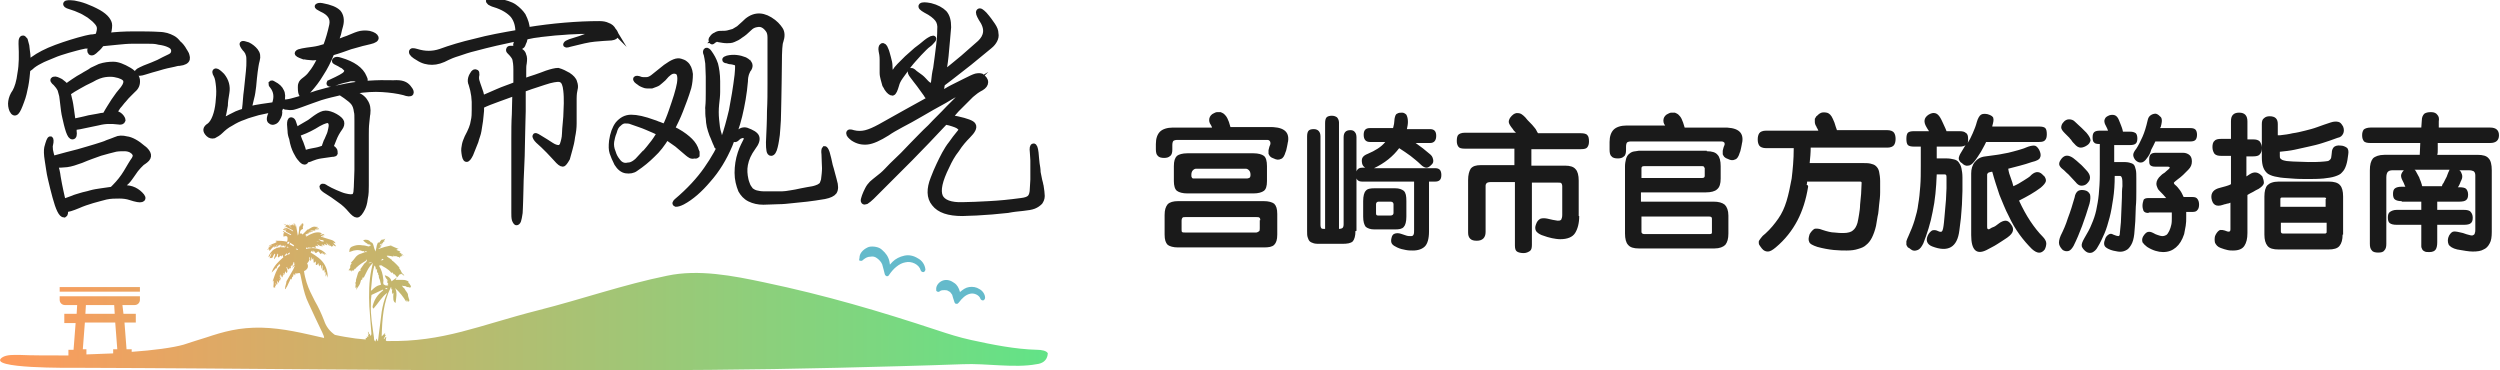
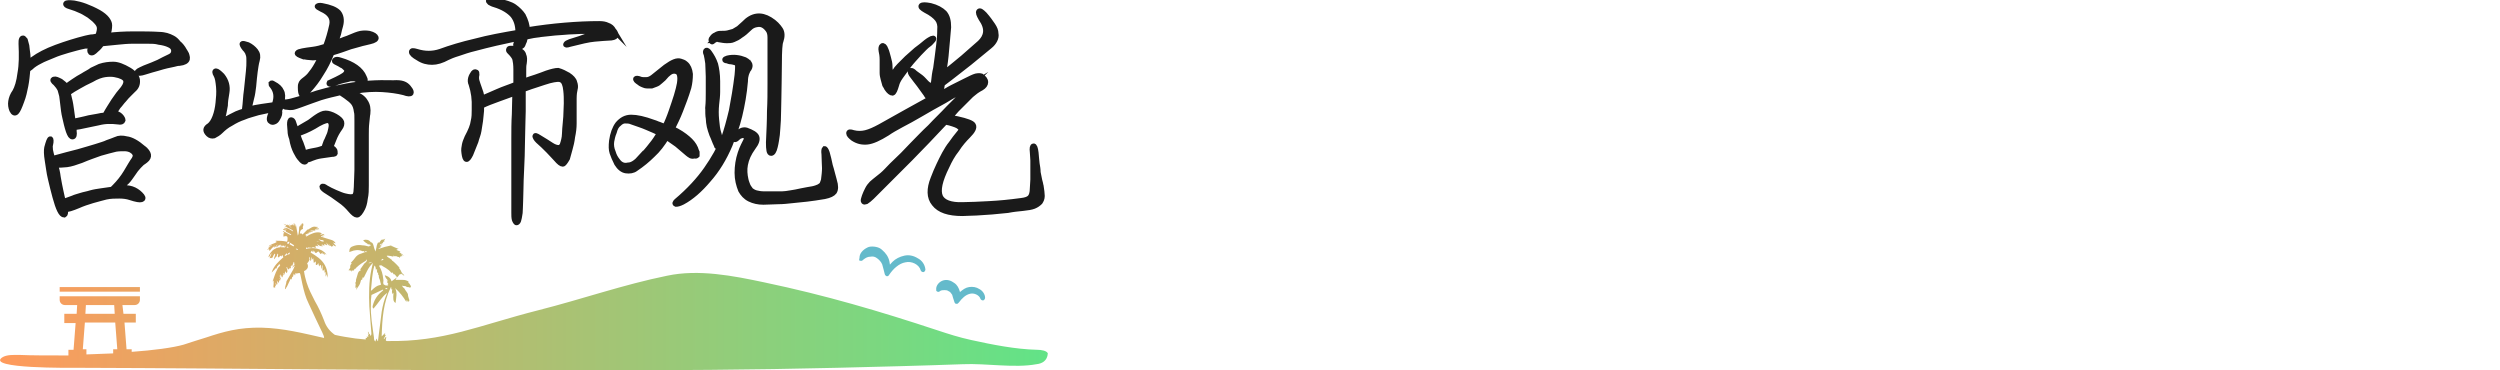
<svg xmlns="http://www.w3.org/2000/svg" viewBox="0 0 486 72">
  <path d="M35.9 9.9c.4.6.6 1.2.5 1.6-.1.4-.6.7-1.5.8-.4 0-.7.1-1.1.2-.4.1-.9.2-1.4.3-.5.1-1.1.3-1.8.5s-1.5.4-2.4.7c-.9.3-1.4.3-1.5.1-.1-.2.3-.4 1.4-.9 1.1-.4 2-.8 2.7-1.1.7-.4 1.4-.7 2.2-1.1.4-.2.6-.4.7-.7.1-.3.1-.5 0-.8-.1-.3-.4-.6-.9-.8-.4-.2-1.1-.4-1.9-.5-.7-.2-1.4-.2-2.3-.2h-2.8c-1 0-2 .1-3 .2-1.1.1-2.1.2-3 .3-.3.4-.6.8-1.1 1.2-.5.5-.8.7-1.1.5-.2-.2-.2-.6.1-1.1.2-.2.3-.3.3-.4-.3.1-.6.1-.9.2s-.5 0-.8.1c-1 .2-2 .5-3.1.8-1 .3-2 .6-2.9 1-.9.4-1.8.7-2.5 1.1-.8.4-1.4.8-1.8 1.2-.3.2-.5.4-.6.4-.1 1.1-.2 2.2-.4 3.2s-.4 2-.8 3c-.4 1.1-.7 1.8-1 2.1-.3.3-.6.2-.9-.4-.2-.5-.3-1.1-.2-1.7.1-.6.3-1.2.8-1.9.4-.7.8-1.9 1-3.6.3-1.6.3-3.5.2-5.7 0-.4 0-.7.1-.9.1-.2.2-.2.3-.2.1 0 .2.2.4.4.1.4.2.7.3 1.1.1.6.1 1.2.2 1.7 0 .5.1 1 .1 1.6.1-.1.2-.2.4-.3.1-.1.3-.2.5-.4 1.1-.8 2.6-1.6 4.5-2.3 1.9-.7 3.8-1.3 5.8-1.8.3-.1.6-.1 1-.2.4 0 .8-.1 1.3-.2.3-.8.4-1.4.3-1.8-.1-.5-.5-.9-1-1.4-.4-.3-.7-.6-1-.8-.3-.2-.7-.4-1-.6-.5-.3-.9-.4-1.3-.6-.4-.2-.9-.3-1.4-.5-.7-.2-.9-.4-.8-.6.1-.2.7-.2 1.6-.1.6.1 1.4.3 2.2.6.8.3 1.7.7 2.6 1.2.7.4 1.3.9 1.6 1.3.3.4.5.8.5 1.2 0 .6-.1 1.3-.4 2 1.6-.2 3.3-.3 5.1-.3 1.8 0 3.5 0 5 .1.5 0 1 .1 1.4.2.4.1.8.3 1.2.5.4.2.8.6 1.1 1 .4.3.8.8 1.2 1.5zm-8 18.9c1.1.9 1.3 1.7.4 2.4-.3.2-.5.4-.7.5l-.6.6c-.2.2-.4.5-.6.7-.2.3-.4.6-.7 1-.3.4-.6.9-1 1.3s-.9.8-1.3 1.2h.8c.6 0 1.3.1 1.9.4.6.3 1.1.7 1.5 1.2.3.4.2.6-.1.7-.3.1-1 0-2.2-.4-.6-.2-1.3-.3-2.1-.3s-1.7 0-2.6.2c-.7.2-1.6.4-2.6.7-1 .3-1.9.6-2.8 1-1.2.5-2.1.8-2.5.7.1.7 0 1-.2 1.1-.3 0-.6-.3-.9-.9-.3-.6-.6-1.5-.9-2.6-.3-1.1-.6-2.3-.9-3.6-.3-1.2-.4-2.4-.6-3.5-.2-1.2-.2-2-.1-2.5.3-1.1.5-1.7.7-1.7.1 0 .2.4 0 1.2-.1.2 0 .6 0 1 .1.4.2 1 .4 1.6h.1c1.9-.5 3.6-1 4.9-1.3 1.3-.4 2.5-.7 3.4-1 .9-.3 1.7-.5 2.3-.8.6-.2 1.1-.4 1.6-.6.6-.3 1.3-.3 2.1-.1.9.1 2 .7 3.3 1.8zm-2-11.3l-.8.8c-.3.3-.7.7-1 1.1-.4.4-.7.9-1.1 1.3-.3.5-.6.9-.9 1.3.5 0 1 .2 1.3.5.4.4.5.7.5.9-.1.3-.4.4-.9.3-.7-.1-1.3-.1-1.9-.1-.6 0-1.3.1-2.1.3-.8.2-1.6.3-2.4.5-.8.2-1.5.3-2.2.4v.7c.1.7 0 1.1-.3 1.1s-.5-.3-.8-1.1c-.3-.9-.5-1.8-.7-2.7-.2-.8-.3-1.7-.4-2.6-.1-.6-.1-1.1-.2-1.6-.1-.4-.2-.8-.3-1.1-.1-.3-.3-.5-.4-.7-.2-.2-.3-.4-.5-.6-.5-.4-.7-.7-.3-.8.3-.1.7.1 1.3.4.4.3.8.6 1.1 1 .4-.3.8-.6 1.4-1 .6-.4 1.2-.8 1.8-1.1.6-.4 1.3-.7 1.8-1.1.6-.3 1.1-.5 1.5-.7.9-.3 1.8-.4 2.6-.4.9 0 1.9.4 3.1 1.1 1 .6 1.5 1.3 1.6 1.9.1.9-.2 1.5-.8 2zm.2 13.4c.2-.4.3-.7.1-1-.1-.3-.4-.5-.7-.7-.4-.2-.8-.3-1.3-.3s-1.1 0-1.7.1c-.9.2-1.9.5-3 .8-1.1.4-2.3.8-3.7 1.4-1.1.4-2 .7-2.8.8-.8.1-1.5.1-2.2.1.2.7.4 1.4.5 2.3.2 1 .3 1.8.5 2.6s.3 1.5.5 2.2c.2-.1.5-.2.8-.3.3-.1.6-.2 1.1-.4.4-.2.9-.3 1.5-.5s1.3-.3 1.9-.5c.7-.2 1.4-.3 2.1-.4l2.1-.3.2-.2.3-.3c.8-.8 1.6-1.8 2.2-2.8.6-1 1.1-1.9 1.6-2.6zM24 17.1c.4-.6.6-1.1.4-1.6-.2-.4-.9-.8-2.1-1-.5-.1-1.2-.1-1.9 0s-1.6.4-2.6 1c-.9.4-1.8.9-2.5 1.3s-1.4.8-2.1 1.3c.1.2.2.6.3 1.1.2.7.3 1.5.4 2.2.1.7.2 1.5.3 2.2.4-.1.9-.2 1.4-.3.6-.1 1.2-.3 1.7-.4.6-.1 1.1-.2 1.7-.3.5-.1.9-.2 1.2-.2h.2c.6-1.1 1.2-2 1.7-2.8.6-.9 1.2-1.7 1.9-2.5zm55.5 0c.4.5.5.8.4 1-.1.2-.6.2-1.4-.1-1.2-.3-2.6-.5-4.2-.6-1.6-.1-3.3 0-5.2.3-.3.1-.5.1-.7.1-.2 0-.4.1-.7.1.2 0 .3.1.5.1.2.1.4.1.6.2 1 .3 1.8.8 2.2 1.5.5.7.6 1.5.5 2.4-.1.4-.1 1-.2 1.7-.1.8-.1 1.6-.1 2.4v9.9c0 .8 0 1.6-.2 2.5-.1.9-.3 1.5-.5 1.9-.4.8-.8 1.3-1.1 1.3-.3 0-.7-.3-1.3-1-.5-.6-1.2-1.3-2.1-1.9-.8-.6-1.8-1.3-2.8-1.9-.4-.3-.6-.5-.6-.7.1-.2.4-.1.8.2.5.3 1.1.6 1.8.9.7.3 1.4.6 1.9.7.8.2 1.3.2 1.6.1.3-.1.4-.4.5-.8 0-.3.1-.8.1-1.6s.1-1.7.1-2.8v-9.6c0-.8 0-1.4-.1-1.7-.1-.8-.3-1.3-.6-1.7-.3-.4-.8-.8-1.5-1.3-.4-.3-.8-.5-1-.7-1.3.3-2.6.6-3.9 1-1.2.4-2.5.9-3.9 1.4-.5.2-.9.3-1.2.4-.3.1-.6.1-.9.1-.3 0-.5-.1-.8-.1-.2-.1-.5-.2-.8-.4-.1.4-.2.8-.4 1.1.2.5 0 1-.3 1.5-.2.4-.4.6-.7.7-.2.1-.5.1-.7-.1-.4-.2-.3-.9.4-2.2v-.1c-.9.2-1.8.4-2.8.6-.9.3-1.9.5-2.8.9-.9.3-1.7.7-2.5 1.2-.8.4-1.5 1-2 1.5-.4.4-.9.7-1.3.9-.4.1-.8 0-1.1-.3-.7-.7-.6-1.2.2-1.7.4-.3.8-.9 1.1-1.7.3-.8.5-1.7.6-2.7.1-1 .2-2 .1-3.1-.1-1-.2-1.8-.5-2.3-.3-.5-.3-.8 0-.8.2 0 .6.3 1.2.9.8 1 1.1 2.1.9 3.3-.2 1.1-.3 1.9-.3 2.5-.1.6-.2 1.1-.3 1.6-.2.6-.2 1 0 1.1.1.1.6-.1 1.3-.5l1.2-.6c.5-.2 1-.4 1.5-.5.1-.7.2-1.7.3-3.1.2-1.4.3-2.9.5-4.6.1-.8.1-1.5.1-2s0-.9-.1-1.2c-.1-.3-.2-.6-.3-.7-.1-.2-.2-.3-.4-.5-.4-.5-.6-.9-.5-1 .1-.1.5 0 1.1.2.6.3 1.1.7 1.5 1.2.4.5.5 1.1.3 1.8s-.3 1.5-.4 2.2c-.1.8-.2 1.7-.3 2.9-.1.8-.2 1.6-.4 2.3-.2.7-.3 1.4-.5 2.1.8-.2 1.7-.4 2.5-.5.8-.1 1.5-.2 2.1-.3h.3c.6-1.5.4-2.7-.4-3.7-.2-.2-.2-.3-.2-.5.1-.1.2-.1.5.1.8.4 1.3.9 1.5 1.4.3.5.3 1.2.1 2.1h.2c.4.1 1.1 0 1.8-.2.8-.2 1.8-.5 3-.9 2.5-.9 5.1-1.5 7.7-2 2.7-.5 5.7-.7 9-.6 1.6-.1 2.4.2 3 1zM64.5 30l-2.1.3c-.7.1-1.3.3-1.8.5-.4.2-.8.3-1.1.3 0 .3-.1.4-.3.4-.2 0-.5-.2-.8-.6-.3-.3-.6-.8-.9-1.4-.3-.6-.6-1.4-.8-2.6-.2-.5-.3-1-.3-1.4 0-.4-.1-.8-.1-1.3 0-.6.1-.9.3-.9.2 0 .4.2.5.6.1.2.1.4.2.6.1.2.2.5.3.8.4-.2.7-.5 1.1-.7.4-.2.8-.5 1.2-.7.4-.2.7-.5 1-.7.3-.2.5-.4.7-.5.6-.4 1.2-.7 1.7-.7s1.2.2 1.9.6c.7.4 1.1.8 1.2 1.1.1.4 0 .8-.3 1.2-.5.7-.9 1.4-1.2 2.2-.3.8-.5 1.3-.7 1.5.3.1.5.2.6.3.3.3.4.5.3.7.2.3-.1.4-.6.4zm-5.6-19c-.8-.3-1.2-.5-1.1-.7.1-.2.5-.3 1-.4.5-.1 1.2-.2 2-.3.8-.1 1.6-.3 2.5-.6.5-1.3.9-2.7 1.2-4.1.3-1.4-.4-2.4-2-3.1-.6-.3-.9-.5-.8-.6.1-.1.4-.2.9-.1 1.6.3 2.6.7 3.2 1.3.5.6.7 1.5.4 2.6-.1.4-.3 1-.4 1.6-.2.6-.4 1.2-.6 1.7.5-.2.9-.3 1.4-.5.4-.2.9-.3 1.3-.5.9-.4 1.7-.7 2.2-.8.6-.1 1.1-.1 1.7 0 .8.2 1.2.5 1.3.8.1.3-.3.6-1.2.8-.7.2-1.4.3-2 .5-.6.2-1.2.3-1.8.5-.6.2-1.1.4-1.7.6-.6.2-1.2.4-1.9.6-.6 1.5-1.3 2.9-2.1 4.1-.7 1.2-1.5 2.2-2.3 3.1-.7.7-1.1 1-1.4.9-.2-.1-.3-.6-.3-1.4 0-.2 0-.5.1-.7.1-.3.3-.5.7-.8.4-.3.9-.7 1.3-1.3.5-.6 1-1.4 1.6-2.6.1-.1.1-.2.2-.3 0-.1.1-.2.2-.4-.9.3-1.6.4-2.1.3-.4 0-.9-.1-1.5-.2zm.2 18.7c.2-.1.4-.1.5-.1.6-.2 1.3-.3 1.8-.4.6-.1 1.1-.3 1.4-.4h.2c0-.3.2-.7.4-1.3.2-.3.3-.7.5-1.1.2-.4.3-.8.4-1.3.2-.8.1-1.3-.3-1.6-.3-.2-1 0-2.1.6-1.1.7-2.3 1.3-3.4 1.7-.1 0-.2.1-.4.1h-.3c.2.6.4 1.3.7 1.9.3.8.5 1.4.6 1.9zm5.3-13.8c1.5-.7 2.5-1.2 2.8-1.6.3-.4.3-.7 0-1-.3-.3-.5-.5-.8-.6-.3-.2-.5-.3-.9-.5s-.6-.3-.4-.5c.2-.2.5-.2 1.1 0 2.4.7 4 1.8 4.6 3.3.3.5.2.9-.1.9-.3.1-.8-.1-1.3-.4-.2-.1-.4-.2-.6-.2h-.7c-.3.1-.7.2-1.2.3-.5.1-1.1.3-1.9.6-.6.2-.9.2-1 .1-.1-.1 0-.2.4-.4zm54.9-10c.4.5.5.8.4 1.1-.1.2-.6.4-1.4.4-.5 0-1.4.1-2.7.2-1.2.1-2.8.5-4.8 1-.6.2-.9.2-.8 0 .1-.2.3-.3.8-.5.6-.2 1.3-.4 1.9-.6.6-.2 1.4-.5 2.2-.8.5-.2.7-.3.6-.4-.1-.1-.5-.1-1.2-.2h-1.5c-.6 0-1.4.1-2.2.1-.8.1-1.7.1-2.7.2-.9.1-1.9.2-2.8.3-.4.1-.9.1-1.4.2l-1.5.3c-.1.2-.1.3-.2.5 0 .2-.1.4-.2.6-.1.3-.2.6-.4.7-.2.1-.4.2-.5.2-.2 0-.3-.1-.5-.2-.1-.1-.2-.3-.1-.5s.1-.3.1-.5 0-.3.1-.5c-1.3.3-2.7.6-4.1.9-1.4.3-2.8.7-4 1-1.3.3-2.4.7-3.3 1-1 .3-1.7.6-2.1.8-1.1.6-2.1.9-3 .9-.9 0-1.8-.2-2.7-.8-.9-.5-1.3-.9-1.3-1.2 0-.3.3-.3 1-.1 1.6.5 3.1.5 4.6 0 1.9-.7 4.2-1.4 6.8-2 2.6-.7 5.4-1.2 8.3-1.7 0-1.3-.3-2.4-1-3.3-.7-.8-1.9-1.6-3.6-2.1-.4-.1-.7-.3-.9-.4-.2-.2-.3-.3-.2-.4 0-.1.1-.1.4-.1.3 0 .8.1 1.5.2 1.3.3 2.4.6 3.1 1.1.7.5 1.3 1.1 1.7 1.7.5 1 .8 1.9.8 2.8 2.5-.4 4.9-.7 7.3-.9 2.4-.2 4.6-.3 6.7-.3.7 0 1.2.1 1.6.3.6.2.9.5 1.2 1zm-8.8 8.7c.6.4 1.1.9 1.2 1.4.2.5.2 1 .1 1.3-.1.4-.2 1-.2 1.9V24c0 .8-.1 1.7-.3 2.6-.1.9-.3 1.7-.5 2.4s-.4 1.4-.5 1.8c-.4.7-.7 1.1-.9 1.1-.3 0-.7-.3-1.3-1-.4-.4-.9-1-1.5-1.6-.7-.7-1.3-1.3-2-1.9-.4-.4-.5-.6-.6-.9 0-.2.2-.2.8.2 1 .6 1.8 1.1 2.4 1.5.6.4 1.1.5 1.4.5.3 0 .5-.2.7-.5.1-.3.3-.9.4-1.6 0-.4.1-.9.1-1.6.1-.7.1-1.5.2-2.3 0-.8.1-1.7.1-2.6 0-.9 0-1.7-.1-2.5-.1-1.1-.4-1.8-.8-2-.4-.3-1.2-.2-2.4.1-.6.2-1.4.4-2.2.7-.9.3-1.9.6-2.9 1v4.2c0 1.1-.1 2.5-.1 4s-.1 3.1-.1 4.7c-.1 1.7-.1 3.2-.2 4.7 0 1.5-.1 2.8-.1 4 0 1.1-.1 1.9-.1 2.4-.1.7-.2 1.2-.3 1.5-.1.3-.3.4-.4.4-.1 0-.3-.3-.4-.6-.1-.4-.1-.8-.1-1.4V27c0-1.6 0-3.2.1-4.8 0-1.5.1-2.9.1-4.1l-3.3 1.2c-1.1.4-2.2.8-3.2 1.3v.9c-.1.7-.1 1.4-.2 2-.1.6-.2 1.3-.3 1.9-.1.7-.4 1.3-.6 2.1-.3.7-.6 1.5-1 2.5-.7 1.4-1.1 1.3-1.3-.3-.1-.6 0-1.1.1-1.6s.3-.9.5-1.4c.7-1.3 1.1-2.3 1.2-3.1.2-.8.2-1.5.2-2.2v-1.6c0-.4-.1-.9-.1-1.2-.1-.4-.1-.7-.2-1.1-.1-.3-.2-.7-.3-1.1-.2-.4-.2-.8-.1-1.2.1-.4.3-.7.5-1 .2-.2.3-.3.5-.2.2 0 .2.2.2.5-.1.4-.1.9 0 1.2.1.4.3.9.5 1.5.2.5.4 1.1.5 1.9.9-.4 1.9-.8 3-1.3s2.4-.9 3.6-1.4v-2.9c0-.9-.1-1.6-.2-2-.1-.4-.5-.9-1-1.4-.2-.2-.3-.3-.2-.5 0-.1.1-.2.3-.2h.6c.3 0 .5.1.8.2.7.3 1.1.6 1.2 1.1.2.4.2.9.1 1.6-.1.4-.1.9-.1 1.5v2c.8-.3 1.6-.6 2.3-.8.8-.3 1.5-.5 2.2-.8.9-.3 1.7-.5 2.2-.5.7.2 1.3.5 2 .9zm23.1 15.2c-.7-.6-1.4-1.2-2-1.7-.7-.5-1.3-.9-2-1.4-.8 1.3-1.7 2.5-2.7 3.4-1 1-2.1 1.9-3.3 2.7-.5.4-1.2.5-1.9.4-.7-.1-1.3-.6-1.8-1.4-.4-.8-.7-1.5-.9-2.1-.2-.6-.2-1.3-.1-2.3.2-1.4.6-2.5 1.2-3.3.7-.8 1.5-1.3 2.6-1.3s2.5.3 4.4 1c.4.1.7.3 1.1.4.3.1.7.3 1 .4.3-.4.5-.9.7-1.4.2-.5.4-1 .6-1.6.4-1.1.7-2.1 1-3 .3-1 .5-1.8.6-2.4.1-.7.1-1.2 0-1.6-.1-.4-.3-.6-.6-.7-.3-.1-.6-.1-.9 0-.3.1-.7.4-1 .7-.4.5-.8.9-1.2 1.2-.3.3-.6.5-.9.6-.3.1-.5.2-.8.3h-.8c-.4 0-.7-.1-.9-.2-.2-.1-.5-.2-.7-.4-.6-.4-.8-.6-.7-.8.1-.1.4-.1.9.1.2.1.6.1 1.1.1.5 0 .9-.2 1.3-.5 1-.8 1.9-1.5 2.5-2 .7-.5 1.2-.8 1.7-1 .5-.2.9-.2 1.2-.1.3.1.7.2 1 .5.5.4.8 1.1.9 2 0 .9-.1 1.8-.3 2.6-.5 1.7-1.1 3.2-1.6 4.5-.5 1.3-1.1 2.5-1.6 3.5 1.3.6 2.3 1.3 3 1.9.7.6 1.2 1.2 1.5 1.9.1.3.2.6.3.8v.6c-.1.1-.2.2-.5.1-.6.2-.9-.1-1.4-.5zm-9.1.8c.8-.8 1.5-1.6 2.1-2.4.6-.7 1.1-1.5 1.6-2.3-.7-.4-1.5-.7-2.4-1.1-.9-.4-1.9-.7-3-1.1-.4-.2-.9-.2-1.3-.2s-.8.2-1.2.6c-.4.3-.7.8-.9 1.6-.3.7-.4 1.3-.5 1.8-.1.7 0 1.4.3 2.1.2.7.5 1.2.9 1.7.5.7 1.2 1 2 .8.8 0 1.6-.6 2.4-1.5zm20.9-16.9c-.1.2-.2.4-.3.7-.1.3-.2.8-.2 1.4-.2 2.4-.6 4.6-1.1 6.7s-1.2 3.9-1.9 5.7c-1.1 2.6-2.5 4.9-4.2 6.8-1.6 1.9-3.3 3.4-5 4.3-.6.3-1 .4-1.3.4-.3-.1-.2-.3.1-.6 2.5-2.1 4.4-4.2 5.8-6.2 1.4-2 2.6-4.1 3.4-6.1.5-1.4 1-3.2 1.5-5.3.4-2.1.8-4.4 1.1-6.9.1-.9.1-1.5.1-1.8 0-.3-.2-.5-.4-.6-.4-.1-.7-.2-.9-.2-.3 0-.5-.1-.8-.2-.3 0-.4-.1-.4-.2s.2-.2.5-.3c1.2-.3 2.4-.1 3.4.3 1.1.6 1.3 1.2.6 2.1zm-7.8 7.2c.1-1 .1-2 .1-3v-3c0-1-.1-1.8-.1-2.6-.1-.7-.2-1.3-.3-1.7-.2-.4-.2-.7 0-.8.1-.1.4.1.6.4.5.7.9 1.4 1.2 2.3.2.8.4 1.9.4 3.3v2.1c0 .7-.1 1.5-.2 2.4-.1 1-.1 2 0 3 .1 1.1.2 1.9.4 2.5.2.5.2 1 .2 1.4 0 .4 0 .7-.1.9-.1.2-.2.4-.3.4-.1 0-.2 0-.2-.2-.4-.8-.6-1.5-.9-2.1-.2-.6-.4-1.1-.5-1.6-.1-.5-.2-1.1-.2-1.6-.1-.5-.1-1.2-.1-2.1zm1.1-13c-.2.3-.3.3-.4.1-.1-.2-.1-.4.1-.6.2-.3.4-.5.7-.6.3-.2.6-.3.9-.3.6 0 1.1 0 1.5-.1.4-.1.8-.2 1.1-.3.3-.2.7-.4 1-.6.3-.3.7-.6 1-.9 1.6-1.7 3.3-1.9 5.1-.8 1 .6 1.6 1.3 2 1.9.4.6.4 1.4.1 2.3-.2.4-.3 1.9-.3 4.3 0 2.8-.1 5.1-.1 6.8 0 1.7-.1 3.1-.1 4.3-.1 1.1-.1 2-.2 2.8-.1.7-.2 1.5-.4 2.3-.2.9-.5 1.3-.8 1.3-.4 0-.5-.7-.5-2.1.1-2.2.2-4.2.2-6.1.1-1.8.1-3.6.1-5.2V7.3c0-.6-.1-1.1-.4-1.5-.3-.4-.6-.7-1-.9-.4-.2-.8-.2-1.3-.1s-.9.3-1.3.7c-.6.6-1.2 1.1-1.7 1.4-.5.4-.9.6-1.4.8-.4.2-.9.2-1.3.2-.5 0-1-.1-1.6-.2-.2-.1-.4-.1-.6 0-.1.1-.3.2-.4.2zm23.5 27.2c.3 1 .3 1.7 0 2.2-.3.4-.9.7-1.9.9-1.3.2-2.4.4-3.4.5-1 .1-2 .2-2.9.3-.9.1-1.8.2-2.7.2-.9 0-1.9.1-2.9.1s-1.9-.2-2.7-.6c-.8-.4-1.3-1-1.7-1.7-.4-1-.7-2.1-.7-3.4 0-1.3.2-2.6.6-3.8.2-.6.4-1.1.6-1.5l.6-1.2c.1-.1.1-.3 0-.4-.1-.1-.2-.2-.4-.3-.2-.1-.4-.1-.6 0-.2 0-.5.2-.7.4-.3.3-.5.4-.6.3 0-.1 0-.2.2-.5.6-1.1 1.3-1.5 2.1-1.3 1.1.4 1.8.8 2 1.3.2.5 0 1.2-.7 2.1-.8 1.1-1.3 2.2-1.5 3.3-.2 1-.1 2 .1 2.9.1.5.3.9.4 1.2.2.4.4.6.6.9.3.2.6.4 1 .5.4.1.9.2 1.6.2h3.4c.5 0 1.1-.1 1.7-.2.6-.1 1.3-.2 2.1-.4.9-.2 1.7-.3 2.2-.4.5-.1 1-.3 1.2-.4.3-.2.5-.3.6-.5.1-.2.2-.5.3-.8.1-.8.2-1.6.2-2.3 0-.7-.1-1.6-.1-2.7-.1-.7 0-1 .1-1.1.1 0 .3.2.5.8.2.7.4 1.5.6 2.5.3.9.5 1.9.8 2.9zm40.2 1.2c.1.7.2 1.3.2 1.8s-.2.9-.4 1.2c-.3.3-.7.6-1.2.8-.5.2-1.2.3-2.1.4-1 .1-2 .2-3 .4-1 .1-2.1.2-3.1.3-1 .1-2 .1-3 .2-1 0-1.9.1-2.7.1-2.7 0-4.5-.6-5.5-1.9-1-1.2-1-2.9-.2-4.9.4-1 .7-1.8 1.1-2.6.4-.8.7-1.5 1.1-2.2.4-.7.8-1.4 1.3-2 .5-.7 1-1.4 1.6-2.1.4-.4.4-.8 0-1.1-.3-.3-.9-.5-1.9-.8-.4-.1-.6-.1-.8-.2-1.2 1.3-2.4 2.5-3.5 3.7-1.1 1.1-2.2 2.3-3.3 3.4l-3.5 3.5-4 4c-.4.4-.8.7-1.1.9-.3.1-.4.1-.5 0-.1-.1-.1-.3 0-.6s.2-.7.4-1.1c.2-.4.4-.9.7-1.3.3-.4.6-.7 1-1 .4-.3.9-.7 1.5-1.2s1.2-1.2 1.9-1.9c1.5-1.4 2.8-2.7 3.9-3.9 1.2-1.2 2.3-2.4 3.5-3.5 1.1-1.2 2.4-2.4 3.6-3.7l4.4-4.4c-1.8 1.1-3.6 2-5.2 3-1.7.9-3.2 1.8-4.6 2.6-1.4.8-2.6 1.5-3.8 2.1-1.1.6-2 1.1-2.7 1.6-1.6 1-2.9 1.6-3.9 1.7-1 .1-1.9-.1-2.8-.7-.5-.4-.8-.7-.8-1 0-.3.3-.3.9-.1.8.2 1.6.2 2.4 0 .8-.2 1.7-.6 2.8-1.2 1.8-1 3.4-1.9 5-2.8 1.6-.9 3.1-1.7 4.7-2.6-.3-.2-.6-.5-.8-.9-.4-.6-.9-1.2-1.3-1.8-.5-.6-.9-1.2-1.3-1.7s-.5-.8-.4-1c.1-.2.4-.1.9.4.4.3.7.5 1.1.8.4.3.7.7 1.1 1.1.4.4.7.5.9.6.3 0 .4-.2.5-.8.1-1 .2-1.8.4-2.6.1-.8.2-1.5.3-2.2.1-.7.2-1.5.3-2.4.1-.8.2-1.8.2-2.9.1-.9-.1-1.6-.5-2.1s-1.1-1.1-2.3-1.7c-.7-.4-1-.7-.8-.9.2-.2.8-.2 1.8 0 1.2.3 2.1.8 2.7 1.4.6.7.8 1.6.8 2.8-.1 1.6-.3 3.1-.4 4.5-.1 1.4-.3 2.9-.6 4.5 1.4-1.1 2.7-2.2 3.8-3.1 1.1-1 2.2-1.9 3.3-2.9.6-.6 1-1.2 1.1-2 .1-.8-.2-1.7-.9-2.7-.4-.7-.6-1.2-.4-1.4.2-.2.5 0 1.1.6.7.8 1.2 1.5 1.6 2.1.4.6.6 1.1.6 1.6.1.5 0 .9-.2 1.3s-.5.8-1 1.2c-1 .8-2.3 1.9-3.9 3.2-1.7 1.3-3.4 2.7-5.3 4.1 0 .2-.1.4-.1.6 0 .2-.1.4-.1.6 0 .2-.1.3-.1.4 0 .1-.1.3-.1.4.8-.4 1.5-.9 2.3-1.3l2.4-1.2c1-.5 1.8-.9 2.2-1 .5-.1.8-.1 1.1 0 .5.4.8.7.8 1.2 0 .4-.3.8-.8 1.1-.4.2-.7.4-1 .6-.3.2-.6.5-1 .8l-1.2 1.2-1.6 1.6c-.3.3-.5.6-.7.8-.2.3-.5.5-.7.8.5 0 1 .1 1.5.2 1.8.4 2.9.8 3.1 1.2.3.5-.1 1.2-1 2.1-.7.7-1.5 1.6-2.2 2.7-.8 1-1.4 2.1-1.9 3.2-1.4 2.8-1.8 4.7-1.3 5.9.5 1.1 2 1.7 4.4 1.6 1.4 0 3.1-.1 5.1-.2 2-.1 4-.3 6.2-.6.9-.1 1.4-.3 1.7-.6.3-.3.5-.9.5-1.8 0-.5.1-1.1.1-1.7v-3.7c0-.6-.1-1.1-.1-1.6-.1-.8 0-1.2.2-1.2.2-.1.4.4.5 1.3.1.8.1 1.5.2 2.1.1.6.2 1.1.2 1.7l.3 1.5c.1.3.2.8.3 1.3zm-30.9-23.1v-1.6c0-.7-.1-1.3-.2-1.7-.1-.5 0-.9.2-1 .2-.1.5.1.7.7.2.4.3.9.5 1.6.2.7.3 1.2.3 1.6 0 .8.1 1.3.3 1.4.2.1.5 0 .7-.4.1-.2.4-.6.8-1l1.5-1.5c.6-.5 1.2-1.1 1.8-1.6.7-.5 1.3-1 1.9-1.5.5-.4.9-.6 1.1-.7.3-.1.4-.1.4 0s0 .2-.2.4-.4.5-.7.7c-.6.4-1.2 1.1-1.9 1.8-.7.8-1.4 1.5-2 2.3-.6.8-1.1 1.5-1.6 2.2-.5.7-.7 1.2-.8 1.6-.3 1-.5 1.5-.8 1.6-.3 0-.7-.3-1.1-.9-.1-.2-.2-.4-.4-.7-.1-.3-.2-.7-.3-1.1-.1-.4-.2-.8-.2-1.2v-1z" fill="#1a1a1a" stroke="#1a1a1a" stroke-miterlimit="10" />
  <path d="M167.1 49.9c.1-.9 1-1.6 1.8-1.9.4-.1.9-.1 1.4 0 .5.1.9.3 1.2.6.7.6 1.2 1.3 1.4 2.2.2.8.1 1.6 0 2.3l-.8-.2c.3-.7.8-1.4 1.4-2 .6-.6 1.4-1 2.3-1.2.9-.2 1.8 0 2.6.5.8.4 1.4 1.2 1.5 2.2 0 .2-.2.5-.4.5s-.4-.1-.5-.3c-.3-1.2-1.8-1.9-3-1.6-.6.1-1.2.4-1.8.9-.5.4-1 1-1.4 1.6-.1.2-.4.3-.6.1-.1-.1-.2-.2-.2-.3-.2-.7-.3-1.3-.5-1.9-.2-.5-.6-.9-1-1.2-.4-.3-.8-.4-1.3-.3-.5 0-.9.2-1.4.6l-.1.1c-.2.2-.5.1-.7 0 .1-.5.1-.6.1-.7zM182 56c.1-.7.7-1.3 1.4-1.5.4-.1.7-.1 1.1 0 .4.1.7.3 1 .5.6.4.9 1 1.1 1.7.1.6.1 1.2-.1 1.7l-.8-.2c.2-.6.6-1.1 1-1.5.5-.4 1-.8 1.7-.9.7-.1 1.4 0 2 .4.6.3 1.1 1 1.1 1.7 0 .2-.2.5-.4.5s-.4-.1-.5-.3c-.2-.7-1.2-1.2-2-1-.9.2-1.6.9-2.2 1.7l-.1.1c-.1.2-.4.2-.6.1-.1-.1-.2-.3-.2-.4-.2-.5-.3-1-.4-1.3-.2-.3-.4-.6-.7-.7-.3-.2-.5-.2-.8-.2-.3 0-.6 0-.9.2l-.1.1c-.2.1-.5 0-.6-.2V56z" fill="#64bacb" />
  <linearGradient id="a" gradientUnits="userSpaceOnUse" x1="0" y1="57.867" x2="203.351" y2="57.867">
    <stop offset="0" stop-color="#ff9a5c" />
    <stop offset="1" stop-color="#62e387" />
  </linearGradient>
  <path d="M27.2 56.7H11.6v-.9h15.6v.9zm174.3 14.1c-4.3.8-9.8-.2-14.3 0-8.2.3-16.4.5-24.5.7-16.4.4-32.8.5-49.2.5-32.8.1-65.6-.4-98.4-.5-1.4 0-17.8.2-14.7-2 .9-.6 2.3-.5 3.5-.5 2.1.1 5.5.1 9.4.1V68h1l.4-5.2h-2.2V61h2.4l.1-1.7h-2.4c-.5 0-1-.4-1-1v-.7h15.6v.7c0 .5-.4 1-1 1h-2.4L24 61h2.4v1.7h-2.2l.4 5.2h1v.5c4.2-.3 8-.8 10.1-1.4 1.6-.5 3-1 4.4-1.4 3.3-1.1 6.4-2 10.8-1.9 4.2.1 8.1 1.1 12.1 2 0-.1 0-.3-.1-.5-.2-.5-.4-.9-.6-1.3-.3-.7-.7-1.4-1-2.1-.4-.9-.9-1.9-1.3-2.8-.6-1.2-.9-2.4-1.2-3.7-.1-.6-.3-1.3-.4-1.9 0-.1-.1-.2-.1-.3-.3-.1-.6.2-.9 0v.4h-.1c0-.1-.1-.2-.2-.3 0 .2-.1.3-.1.4 0 .1 0 .3-.2.2 0 .2-.1.3-.1.5h-.1c0-.1-.1-.1-.1-.1-.2.5-.5 1-.7 1.5-.1.1-.2.3-.3.5h-.1c0-.3.1-.7.2-1 .1-.2 0-.5.2-.7.1-.2.3-.5.4-.7.1-.2.3-.5.4-.7.1-.2.3-.5.4-.7.1-.2.2-.5.3-.7v-.1l-.4.4h-.1c.2-.3.4-.5.6-.8 0 0-.1 0-.1.1h-.2c.1-.1.2-.2 0-.4-.1.3-.2.6-.3.8h-.1c0-.1-.1-.1-.1-.2v.3h-.1c0 .1 0 .2.1.3-.1 0-.1 0-.2.1 0-.1-.1-.1-.1-.2v.2c-.1.1-.2.1-.3.2-.1-.1-.1-.3-.2-.5h-.1c0 .4.4.8 0 1.2-.1-.1-.1-.2-.2-.4-.1.3-.2.6-.3.8h-.1c0-.1 0-.2.1-.4h-.1c0 .1-.1.3-.1.4 0 .1 0 .2-.1.4h-.1c-.1-.2-.1-.3-.2-.5h-.1c0 .2 0 .4.1.6-.1-.1-.1-.3-.2-.5-.1.4.3.6.2.9-.1-.1-.2-.3-.3-.4.1.2.1.3.2.5h-.2c0 .1-.1.3-.1.5-.2-.2-.3-.3-.4-.5 0 .3.3.6 0 .9-.1-.2-.1-.3-.2-.5-.1.3.2.6-.1.7v.3h-.3c-.1-.2 0-.4 0-.7v-.7c-.1.1-.1.2-.2.2.3-.8.5-1.6.9-2.3.1-.3.3-.5.5-.7.1-.2.1-.2-.1-.3 0-.1.1-.2.1-.2-.1.1-.2.2-.3.4-.1.1-.3.2-.3.5l-.1.1c-.2-.1-.2.1-.3.2l-.6.6c.4-1.3 1.3-2.1 2.3-3-.1-.1-.1-.3-.2-.4h-.1v.3l-.1-.1c-.1-.1-.2-.1-.3 0-.1.1-.1.2-.2.3 0-.1-.1-.1-.2-.2.1-.5.1-.5 0-.6-.1.1-.1.2-.2.4h.1c-.2.2-.4.4-.6.7-.1-.2.1-.4.1-.6 0-.1.1-.2.1-.3 0 0 0-.1-.1-.2-.1.1-.1.2-.2.3-.1.1-.1.3-.2.4-.1.1-.1.3-.3.1 0 0-.1.1-.3.1.1-.3.3-.6.4-.9h-.1c-.2.2-.2.6-.5.7 0-.4.6-1.3 1.2-1.6.5-.3 1-.4 2-.3.1-.1.1-.3.2-.4h-.1c0 .1-.1.2-.2.3 0-.1 0-.2-.1-.3-.1.1-.2.1-.3.2v-.2h-.1c-.1.1-.1.2-.2.4 0 0-.1 0-.1-.1.1-.1.1-.1.2-.3h-.2v-.2l-.3.3c0-.1.1-.2.1-.2-.2.2-.4.3-.5.5l-.1-.1c.1-.2.2-.3.3-.5-.3.2-.4.6-.8.6.1-.1.2-.3.3-.4-.2.2-.4.3-.6.5-.2.2-.3.4-.5.6 0-.1-.1-.3-.1-.4-.1.1-.2.1-.3.2v-.1l.4-.4c-.1 0-.2.1-.3.1.2-.2.5-.3.7-.5v-.1c-.2.1-.3.3-.6.3.5-.5 1.1-.5 1.7-.9-.2 0-.2 0-.3-.1v-.1c.7 0 1.4 0 2.2.2.1-.2.1-.5.1-.7 0-.3-.1-.4-.4-.4-.1 0-.3.1-.4.1v-.6s.1-.1.2-.1L55 45v-.1c.1 0 .2.1.2.1.4.2.7.4 1.1.6.1.1.2.1.3.1v-.1c-.1-.1-.2-.1-.3-.2l-.6-.3c-.1-.1-.2-.1-.1-.3-.2 0-.5 0-.6-.3.2 0 .5.1.7.1v-.1c-.2 0-.3-.1-.5-.1v-.1c.7-.1 1.2.4 1.8.7-.1-.3-.2-.3-.8-.6-.3-.1-.6-.3-.9-.5.1 0 .2 0 .4.1-.1-.3-.4-.3-.6-.5.3.1.5.2.8.3v-.2l.8.8c-.1-.3-.5-.4-.4-.8.1.1.2.2.2.3.1 0 .1-.3.3-.1 0-.1-.1-.2-.1-.3l.3.3h.1v-.4h.1c.1.2.1.5.2.7 0-.2.1-.4.1-.6.1.8.3 1.6.4 2.3.3-.6.2-1.3.3-1.9 0 .1.1.1.1.2.1-.3.2-.5.4-.7-.1.2-.1.4-.2.6l.3-.6h.1c.1.2.1.4 0 .6-.1.1 0 .3 0 .5-.4.1-.6.4-.6.9.2 0 .4-.1.5.2l1.1-1.1c0 .1-.1.1-.1.2.1-.1.2-.1.3-.2.2-.1.3-.2.5-.3.2-.1.5-.2.8-.1h.2c.1 0 .2 0 .2.1-.1 0-.2.1-.3.1v.1h.5v.1h-.4c.2 0 .4.1.5.1h-.9c.1.1.1.1.1.2-.3.1-.7-.1-1 .1h.5v.1c-.3 0-.5.1-.8.1v.1h.5c-.3.2-.6 0-.9.2h.4v.1h-.6v.1h.2c-.1 0-.1.1-.2.1.1 0 .2.1.3.1h-.3c.1.2.2.2.3.1.3-.2.7-.4 1-.5.5-.2 1-.3 1.5-.2.1 0 .2.1.3.2.1.1.2.1.3.1.1 0 .2.1.3.2-.3.2-.5-.3-.9-.2.3.2.6.2.7.5-.1 0-.2-.1-.3-.1-.1 0-.2-.1-.2.1.6.2 1.2.4 1.9.6.4.1.7.3.9.6v.1c-.2-.1-.4-.1-.5-.2.2.2.4.5.6.7l-.1.1c-.2-.1-.4-.3-.6-.4.1.1.1.2.2.3-.1.2-.3-.1-.3.2-.1-.1-.2-.2-.2-.4v.2h-.1c-.1-.2-.2-.3-.3-.5.1.2.1.3.2.5H64c-.2-.3-.4-.5-.6-.8.1.2.3.4.4.6-.2-.2-.4-.3-.5-.5.1.2.2.3.3.5v.1l-.6-.3c0 .1.1.2.1.3-.3.1-.3-.2-.6-.2.1.1.2.2.2.4h-.1c-.1-.1-.1-.2-.2-.3 0 .1.1.2.1.3-.2-.1-.3-.1-.5-.2s-.3-.2-.4-.3c.1.2.2.3.3.5h-.1c-.1-.1-.1-.1-.2-.1h-.3c0 .1.1.2.1.4-.3-.1-.5-.1-.7-.2 0 .1 0 .1.1.2-.3 0-.6-.1-1-.1 0 .1.1.1.1.2-.1-.1-.2-.1-.4-.2v.3c1.1-.3 2.1-.2 3.1.3.3.2.6.4.9.8-.2-.1-.3-.2-.4-.3.1.1.2.3.3.4-.1-.1-.2-.2-.3-.4v.4c-.2-.2-.3-.4-.4-.5h-.1c.1.1.1.2.2.3-.2-.1-.3-.3-.5 0-.1-.2-.3-.4-.4-.6 0 .1 0 .2-.1.2l-.1-.1c0 .1-.1.2-.2.3 0-.1-.1-.1-.1-.1l-.1.1c-.1-.1-.1-.2-.2-.4-.1.1-.1.2-.1.3 0-.2-.1-.3-.1-.4h-.1c0 .1 0 .2-.1.3-.1-.1-.1-.2-.2-.3 0 .2-.1.3-.1.4.5.3 1 .6 1.5 1 .9.7 1.5 1.6 1.7 2.7.1.4.1.8.1 1.2-.1-.2-.1-.5-.3-.7v.4h-.1v-.8c-.1 0-.1.1-.2.1v-.6H63v.3c0-.1-.1-.1-.1-.2 0 0-.1.1-.2.1v-1h-.1c0 .2-.1.4-.1.6h-.1v-.7h-.1c-.1.1-.1.2-.2.3-.1-.3-.1-.5-.1-.6h-.1v.5c0-.1-.1-.3-.1-.4h-.1v.2h-.3v-.7c-.1.1-.2.2-.4.3 0-.3-.1-.6-.1-.9-.1.1-.2.2-.3.4v-.7c-.1.3-.2.5-.2.8h-.1c0-.2-.1-.4-.1-.6 0 .5-.2.8-.5 1.1.2.3.2.6.1.9-.2.3-.4.5-.7.6.1.8.3 1.5.5 2.2.4 1.3 1 2.4 1.6 3.6.7 1.2 1.3 2.5 1.8 3.8.4 1.2 1.1 2.1 2.1 2.8 1.3.3 2.6.5 4 .7.7.1 1.3.1 2 .2v-.3h.3c-.1-.1-.1-.2-.1-.3.1 0 .2.1.3.1 0-.1 0-.3-.1-.5l.2.2c-.1-.3-.1-.5-.2-.7h.1c.1.2.2.4.2.6V65s0-.1.1-.1c0 .1.1.2.1.4.2-.1.2-.3.2-.5-.1-1.7-.3-3.5-.4-5.2-.1-2.4-.1-4.8.4-7.2.1-.4.2-.8.3-1.3-.4.4-.8.9-1.1 1.5l-.6 1.2c0 .1-.1.1-.2.2l-.1-.1c0 .2-.1.3-.1.5h-.2c-.1.4-.2.8-.4 1.1-.2.3-.4.5-.5.9v-.6l-.2.2v-.4c0-.2.1-.3 0-.5-.1-.1.1-.3.1-.4v-.3c.1-.3.2-.6.3-1 .1-.4.2-.7.7-.9-.1 0-.1-.1-.2-.1.2-.3.5-.7.7-1 .1-.2.3-.3.4-.4.2-.2.3-.4.1-.6 0 .1 0 .2-.1.3-.3.2-.5.3-.8.5-.3.2-.7.5-1 .8l-.1.1c0 .2-.2.1-.3.2 0 .1-.1.3-.2.3h-.3v.3c0-.1-.1-.2-.2-.4-.1.1-.1.2-.2.2v-.3c-.1.1-.1.2-.2.2v-.1c0-.1.1-.2.2-.3 0-.1.1-.2.1-.2-.1-.4.1-.6.3-.8-.1 0-.1 0-.2-.1.4-.4.7-.8 1-1.2.3-.3.6-.5 1-.6.3-.1.5-.2.8-.3h.4c-.3-.2-.3-.2-.6 0 0-.1 0-.1-.1-.2-.1 0-.2.1-.3 0-.7-.3-1.5-.2-2.2.1-.1 0-.2.1-.3.1 0-.7.2-1 .9-1.2.6-.2 1.1-.2 1.7-.1.4 0 .7.1 1.1.2h.2c0-.2.2-.1.3-.2-.2-.3-.5-.1-.8-.3.1 0 .2-.1.2-.1h-.1c-.2 0-.3-.1-.4-.2-.1-.1-.3-.2-.4-.4.5-.2 1.1-.1 1.4.3l.1.1c.3 0 .4.3.5.6.1.4.2.8.4 1.2.1-.3.1-.6.2-.9 0-.2.1-.4.2-.7.1-.2.1-.2.3-.1.1-.1.2-.3.3-.4.1-.1.2-.3.4-.2.1 0 .3-.1.5-.2-.1.1-.1.2-.2.3v.3h-.2c0 .5-.6.3-.7.7.2-.1.3-.1.5-.2v.1c-.2.1-.4.2-.5.3h.3v.1c-.2.1-.3.2-.5.3v.1c.4-.1.8-.3 1.2-.4.4-.1.8-.2 1.3-.3-.1.2-.1.3-.2.4.1-.1.1-.2.2-.3.4.2.9.4 1.4.6-.2 0-.3.1-.4.1v.1c.2.1.5.2.7.3v.1h-.2c.3.2.5.4.8.6v.1c-.2-.1-.3-.2-.5-.3.1.1.2.2.3.4h-.3c-.1.1-.1.2-.2.3h-.1v-.2c-.2.2-.4-.1-.6-.1-.2 0-.5.1-.6-.2 0 .1 0 .1.1.3-.4-.1-.8-.2-1.3-.2 0 .1 0 .1.1.2.2.2.5.3.7.5.1 0 .1.1.2.2 0 0 0 .1.1.1.2.1 1.2 1.1 1.4 1.4-.1 0-.1 0-.2-.1.2.3.4.5.5.8.1.3.4.5.6.7 0 0-.1 0-.1.1-.1-.1-.2-.3-.3-.4 0 .1.1.2.1.3l-.3-.3c-.1.1-.3.2-.4.2-.1.1-.1.3-.2.3-.2.2-.4.4-.5.7H78c.4 0 .8 0 1.2.2.1.1.3.1.2.3v.1c.3.1.3.5.5.6 0 .1-.1.2-.1.3-.1 0-.3 0-.4-.1h-.3c-.2-.2-.4-.2-.6-.2-.1 0-.2 0-.3-.1 0 .2.1.3.2.4.2.1.3.3.4.5.2.3.4.5.5.8 0 .3.1.6.2.9.1.2.1.4 0 .5h-.3c0-.1 0-.2-.1-.3-.1.2-.1.3-.1.4-.6-1-1.3-1.9-2.2-2.7.5.9.2 1.9.1 2.9-.5-.3-.5-.8-.4-2-.1.1-.1.2-.2.3 0-.2-.1-.3-.1-.5 0-.1 0-.3.1-.4-.4 0-.1-.3-.3-.5-1.5 3-1.7 6.2-1.8 9.6l.7-.7c0 .1-.1.2-.1.4h.2c-.1.3-.3.5-.4.8h.1c.1-.1.2-.3.3-.4h.1c0 .2-.1.4-.1.6 0 .1.1.2.2.2 11.1.2 17.7-3 29.5-6 8.3-2.1 16.6-5 25-6.7 6.1-1.3 12.8 0 18.9 1.3 11.9 2.5 22.4 5.6 33.6 9.3 2.1.7 4.3 1.4 6.6 1.9 4.1.9 8.6 1.8 12.8 1.9.9 0 1.9.2 2.1.7-.1 1.5-1.2 2-2.2 2.1zM74 50.6h.1c.1 0 .3 0 .5-.1-.1-.1-.2-.1-.3-.2 0 .1-.1.2-.3.3zm-.3 1.1c.5.8.7 1.6.8 2.5 0 .2.1.4 0 .6 0 .2 0 .4.1.5.2.1.3.2.5.2h.3l.1-.1-.2-.2c.1 0 .1 0 .2-.1-.1-.1-.2-.1-.3-.2.1 0 .1 0 .2-.1-.1-.1-.2-.1-.2-.2v-.1c.1 0 .2.1.3.1-.3-.3-.6-.6-.7-1.1.7.2 1.2.6 1.3 1.2.4-.3.7-.5 1.1-.8-.2-.2-.3-.4-.5-.6 0 0-.1 0-.1.1-.1-.2-.3-.4-.4-.5 0 .1-.1.1-.1.2-.3-.5-.7-.7-1.1-1-.3-.2-.6-.3-.8-.5-.3 0-.4-.1-.5.1zm1.5 4.3c-.1 0-.3 0-.3.2h.5c-.2-.1-.2-.2-.2-.2zm-2.9-5.1c-.2.1-.4.1-.6.2v.1c.2-.1.5-.1.6-.3zm-.2 5.6c.1 0 .2-.1.2-.1.5-.5 1-.9 1.6-1 .2 0 .2-.2.1-.3-.1-.3-.1-.6-.2-.8-.2-.3-.2-.7-.1-1.1 0 .1-.1.2-.1.3h-.1V53h-.2v-.7h-.1c0 .1-.1.2-.1.3-.1-.4 0-.7-.3-1-.5 1.6-.5 3.3-.7 4.9zm0 2.6c-.1 2.2.3 4.4.6 6.5 0 .3 0 .6.3.8 0-.2.1-.3.2-.6.1.2.1.3.2.5h.1v-.2c.2-1.8.5-3.6.7-5.5.2-1.2.5-2.4 1-3.5 0-.1.1-.2.1-.2-1.1.8-1.8 2.1-2.7 3.1-.2-.2-.2-.4-.1-.7.3-1.1.9-2 1.8-2.7l.2-.2s0-.1-.1-.1c-.1.1-.2.1-.4.2-.6.3-1.1.5-1.7.8-.1 0-.1.1-.1.2-.1.6-.1 1.1-.1 1.6zm-11.8-8.7c0-.2-.1-.3-.1-.5-.2.4-.2.4.1.5zm1.6-3.9c.3.2.6.6 1.1.4l-.2-.2c-.3 0-.6-.1-.9-.2zm-.4.4c.2 0 .4 0 .6.1-.2-.1-.3-.2-.6-.1zm-5.7.4c.1.1.2.1.3.1.1-.1.1-.2.2-.4H56c-.1.1-.1.1-.2.3zm-.1.9c.1 0 .2-.1.4-.1l-.2-.2c0 .1-.1.2-.2.3zm.6.8c-.1.2-.1.3-.1.4 0-.1-.1-.2-.1-.2H56c0 .1 0 .2-.1.3-.1-.1-.1-.2-.2-.3 0 .1-.1.2-.1.3-.1 0-.1-.1-.1-.1-.1.1-.1.3-.2.4.3-.1.4-.2.6-.3.5-.1.5-.1.4-.5zm.9-1.3c-.3-.2-.5-.3-.8-.5 0 .1-.1.2-.1.3.3.1.5.3.8.4 0-.1 0-.2.1-.2zm.7.9c0-.3-.3-.2-.4-.3.1.2.2.3.4.3zM16.6 61h5.7l-.1-1.7h-5.5l-.1 1.7zm6.2 6.9l-.4-5.2h-5.9l-.4 5.2h.7v1c1.7-.1 3.5-.1 5.2-.2v-.8h.8z" fill="url(#a)" />
-   <path d="M235.6 24.7c0-.1-.1-.1-.1-.2s-.1-.1-.1-.2c-.3-.4-.4-.8-.3-1.3.1-.4.4-.8.9-1 .2-.1.4-.2.6-.2h.7c.2.1.5.2.7.4.2.2.4.4.6.8.1.2.2.5.3.7.1.3.2.6.3 1h7.3c2.9-.1 4.2.8 3.9 2.8-.1.3-.1.7-.2 1-.1.3-.1.7-.3 1.1-.2.7-.5 1.2-.9 1.3-.4.2-.8.2-1.4-.1-.3-.1-.5-.2-.7-.4-.1-.1-.2-.3-.3-.5v-.7c.1-.3.1-.6.3-1 .1-.2.1-.5 0-.7-.1-.2-.3-.3-.5-.3h-17.6c-.3 0-.6.1-.7.2-.1.1-.2.4-.2.8v.9c0 .5-.1 1-.4 1.2-.3.3-.7.4-1.2.4s-1-.1-1.2-.4c-.3-.2-.4-.7-.4-1.3v-1c0-1.1.3-1.9.8-2.4s1.4-.8 2.5-.8h7.6zm12.7 20.9c0 1-.2 1.6-.6 2-.4.4-1.1.5-2 .5H229c-.9 0-1.6-.2-2-.5-.4-.4-.6-1-.6-2v-3.8c0-1 .2-1.6.6-2.1.4-.4 1.1-.6 2-.6h16.7c.9 0 1.6.2 2 .5.4.4.6 1 .6 2v4zm-2-10.4c0 1-.2 1.6-.6 1.9-.4.3-1.1.5-2 .5h-12.9c-.9 0-1.6-.2-2-.5-.4-.3-.6-1-.6-1.9v-2.9c0-1 .2-1.6.6-2 .4-.3 1.1-.5 2-.5h12.9c.9 0 1.6.2 2 .5.4.3.6 1 .6 2v2.9zm-1.3 7.6c0-.3-.1-.5-.2-.5-.1-.1-.3-.1-.6-.1h-13.7c-.3 0-.5 0-.6.1-.1.1-.2.3-.2.6v1.7c0 .3 0 .4.1.5.1.1.3.1.6.1h13.8c.2 0 .3-.1.5-.2s.2-.3.2-.6v-1.6zm-2.8-8.1c.2 0 .4 0 .6-.1.2 0 .3-.3.3-.6 0-.4-.1-.7-.3-.9-.2-.2-.4-.3-.6-.3h-9.7c-.2 0-.4.1-.6.3-.2.2-.3.5-.3.9 0 .2 0 .4.1.5 0 .1.1.1.2.2h10.3zm21.3 10.2c0 1-.2 1.6-.5 2-.4.4-1.1.5-2.1.5h-4.2c-.5 0-1 0-1.3-.1-.3-.1-.6-.2-.8-.4-.2-.2-.3-.5-.4-.8-.1-.3-.1-.7-.1-1.2V26.5c0-.5.1-.9.3-1.1.2-.2.5-.3 1-.3.8 0 1.3.5 1.3 1.4v17.2c0 .4.1.6.2.7.1.1.4.1.7.1V23.9c0-.5.1-.9.3-1.1.2-.2.6-.3 1-.3s.7.1 1 .3c.2.2.4.6.4 1v20.7c.3 0 .6-.1.7-.2.1-.1.2-.3.2-.7V26.7c0-.9.4-1.4 1.3-1.4.4 0 .7.1.9.4.2.2.3.6.3 1v18.2zm10.2-21.2c0 .5-.1.9-.2 1.4h4.5c.8 0 1.2.4 1.2 1.3s-.4 1.4-1.2 1.4h-2.8c1 .7 1.9 1.4 2.7 2.1.4.3.6.6.7 1.1.1.4 0 .8-.4 1.1-.3.3-.6.5-.9.5-.3 0-.7-.2-1.1-.6-.7-.7-1.4-1.2-2-1.7-.7-.5-1.4-1-2.2-1.5-1.2 1.6-2.8 2.9-4.9 3.9h12c.3 0 .6.1.8.3.2.2.3.6.3 1 0 .5-.1.8-.3 1-.2.2-.5.3-.9.3h-1.2V45c0 1.4-.3 2.4-.8 2.9s-1.3.8-2.3.8c-.4 0-.9 0-1.4-.1-.5-.1-1.1-.2-1.7-.5-.4-.2-.8-.4-1-.7-.2-.3-.2-.7-.1-1.1.1-.5.3-.8.7-.9.3-.1.8-.1 1.3.1l.9.3c.3.1.6.1.9.1.3 0 .4-.1.5-.3.1-.2.1-.5.1-.9v-9.4h-10.1c-.4 0-.7-.1-.9-.3-.2-.2-.3-.5-.3-1 0-.9.4-1.4 1.2-1.4h.6c-.3-.2-.5-.4-.6-.8-.1-.5-.1-.9.1-1.2.2-.3.5-.5 1-.7 1.4-.6 2.6-1.3 3.4-2.3h-3c-.8 0-1.2-.5-1.2-1.4 0-.9.4-1.3 1.2-1.3h4.5c.1-.2.1-.5.2-.8 0-.3.1-.6.1-1 .1-.5.2-.9.5-1 .3-.2.6-.2 1-.2.3 0 .6.2.8.4.2.4.3.8.3 1.4zm-.3 18.4c0 1-.2 1.7-.5 2-.3.4-.9.5-1.7.5h-4c-.8 0-1.3-.2-1.7-.5-.3-.4-.5-1-.5-2v-3c0-1 .2-1.7.5-2 .3-.4.9-.5 1.7-.5h4c.8 0 1.3.2 1.7.5.4.4.5 1 .5 2v3zm-2.5-2.4c0-.3-.2-.5-.6-.5H268c-.3 0-.5.2-.5.5v1.7c0 .2 0 .3.1.4.1.1.2.1.4.1h2.3c.4 0 .6-.2.6-.5v-1.7zM307 42c0 1.4-.3 2.5-.8 3.3-.5.8-1.5 1.2-2.9 1.2-.5 0-1.1-.1-1.6-.2s-1.2-.3-2-.6c-.5-.2-.9-.5-1.1-.8-.2-.4-.2-.8 0-1.3.2-.6.5-.9.9-1.1.4-.1.8-.1 1.3 0 .7.2 1.4.3 2 .4.3 0 .5 0 .7-.2.1-.2.2-.5.2-.9v-5.6c0-.3-.1-.5-.2-.6-.1-.1-.3-.1-.6-.1h-5.1v12.1c0 .6-.1 1-.4 1.2-.3.2-.7.4-1.2.4s-1-.1-1.3-.3c-.3-.2-.4-.6-.4-1.2V35.4h-4.8c-.3 0-.6.1-.7.2-.1.1-.2.3-.2.5v9c0 1.1-.6 1.7-1.7 1.7-.6 0-1-.1-1.3-.4-.3-.3-.4-.7-.4-1.2V35c0-1 .2-1.7.5-2.2.4-.5 1-.7 2-.7h6.5v-3.2h-9.6c-.7 0-1.1-.1-1.3-.4-.2-.3-.3-.6-.3-1.1 0-.6.1-1 .3-1.2.2-.2.6-.4 1.3-.4h9.9l-.3-.3c-.1-.1-.2-.2-.3-.4-.5-.6-.8-1.1-.8-1.4 0-.4.2-.8.6-1.2.4-.4.8-.6 1.3-.5.4 0 .8.3 1.3.8.3.4.6.7.9 1 .3.3.6.6.9 1 .2.2.3.4.4.6.1.2.2.4.3.5h8.3c.6 0 1.1.1 1.3.4.2.2.3.6.3 1.2 0 .5-.1.8-.3 1.1-.2.3-.6.4-1.3.4h-9.6v3.2h6.5c1 0 1.7.2 2.1.7.4.4.6 1.2.6 2.2V42zm16.8-17.3c-.1-.1-.1-.3-.1-.3-.3-.4-.4-.8-.3-1.3.1-.4.4-.8.9-1 .2-.1.4-.2.6-.2h.7c.2.1.5.2.7.4.2.2.4.4.6.8.2.4.4 1 .6 1.7h7.3c2.9-.1 4.2.8 3.9 2.8-.1.3-.1.7-.2 1-.1.3-.1.7-.3 1.1-.2.7-.5 1.2-.9 1.3-.4.2-.8.2-1.4-.1-.3-.1-.5-.2-.7-.4-.1-.1-.2-.3-.3-.5v-.7c.1-.3.1-.6.3-1 .1-.2.1-.4 0-.6-.1-.1-.3-.2-.5-.2H317c-.3 0-.6.1-.7.2-.1.1-.2.4-.2.8v.7c0 .5-.1 1-.4 1.2-.3.3-.7.4-1.2.4s-1-.1-1.2-.4c-.3-.2-.4-.7-.4-1.3v-1.5c0-1.1.3-1.9.8-2.4s1.4-.8 2.5-.8h7.6zm8 4.7c1 0 1.7.2 2.1.7.4.4.6 1.2.6 2.2v2.4c0 1-.2 1.7-.7 2.1-.4.4-1.2.6-2.2.6H319v1.8h14.1c1 0 1.7.2 2.2.6.4.4.7 1.1.7 2.1v3.5c0 1-.2 1.7-.6 2.2-.4.4-1.1.7-2.1.7h-14.7c-1 0-1.7-.2-2.1-.7-.4-.4-.6-1.2-.6-2.2V32.3c0-.5.1-1 .2-1.4.1-.4.3-.7.5-.9.2-.2.5-.4.8-.5.3-.1.8-.1 1.2-.2h13.2zm-.5 3.2c0-.2-.1-.3-.4-.3h-11.3c-.3 0-.5.1-.5.4v1.9h11.8c.3 0 .5-.1.5-.4v-1.6zm1.5 9.9c0-.3-.2-.4-.5-.4h-13.2v3c0 .2.2.4.5.4h12.8c.3 0 .4-.1.4-.3v-2.7zm18.7-6.2c-.4 2.5-1.1 4.7-2.1 6.6-1 1.9-2.4 3.7-4.2 5.2-.6.5-1.1.8-1.5.8-.4 0-.8-.1-1.2-.6-.2-.3-.4-.5-.5-.7-.1-.2-.1-.4-.1-.6 0-.2.2-.4.4-.7.2-.3.5-.6.9-.9 1-.9 1.8-1.9 2.5-2.9s1.2-2.1 1.6-3.4c.4-1.3.7-2.8 1-4.4.2-1.7.4-3.6.4-5.9h-5.4c-.6 0-1.1-.2-1.3-.5-.2-.3-.3-.7-.3-1.2s.1-.9.3-1.2c.2-.3.7-.5 1.3-.5h10.2c-.1-.1-.1-.3-.2-.4-.1-.1-.1-.2-.2-.4-.2-.3-.3-.6-.3-.9v-.6c.1-.2.2-.3.3-.5.2-.1.3-.3.6-.5.4-.3.9-.3 1.4-.2.5.1.9.5 1.2 1.2.1.3.3.6.4 1 .1.3.2.7.4 1.2h9.8c.6 0 1.1.2 1.3.5.2.3.3.7.3 1.2s-.1.9-.3 1.2c-.2.3-.7.5-1.3.5H352c0 1-.1 2-.2 3h10.1c.7 0 1.3 0 1.7.1.4.1.8.2 1.1.5.3.3.5.6.6 1.1.1.5.2 1.1.2 1.8v2.2c0 .8-.1 1.6-.2 2.4-.1.8-.1 1.6-.3 2.3-.1.7-.2 1.3-.3 1.8-.2.9-.5 1.7-.8 2.3-.3.6-.7 1.1-1.1 1.4-.4.4-.9.6-1.6.8-.6.2-1.3.3-2.2.3-.6 0-1.5 0-2.5-.1s-2.1-.3-3.2-.6c-.9-.3-1.5-.6-1.6-1-.2-.4-.1-.9.1-1.5.3-.5.6-.8.9-1 .3-.1.9-.1 1.6.2.9.3 1.7.5 2.3.5.7.1 1.3.1 1.8.1.8 0 1.5-.2 1.8-.5.4-.3.7-.8.9-1.5.1-.4.2-1 .3-1.6.1-.6.2-1.3.2-1.9.1-.7.1-1.4.2-2.1 0-.7.1-1.5.1-2.2 0-.1-.1-.2-.3-.2h-10.3c0 .2 0 .4-.1.6.3.1.3.3.3.4zm31.1-9.3c0 .3 0 .6-.1.8.4-.6.7-1.2 1-1.9.3-.7.6-1.4.8-2.2.2-.7.5-1.2.8-1.4.3-.2.8-.2 1.3-.1.7.2 1.1.5 1.1.8.1.3 0 .8-.2 1.5v.1h9.1c.6 0 1 .1 1.2.3.2.2.3.6.3 1.2 0 .5-.1.9-.3 1.1-.2.3-.6.4-1.2.4h-10.3c-.3.7-.7 1.3-1 1.9-.4.6-.8 1.3-1.3 1.9-.4.5-.8.8-1.2.8-.4.1-.9-.1-1.3-.6v.1c-.4-.4-.6-.7-.5-1.1.1-.4.3-.8.7-1.4.1-.2.2-.3.3-.5.1-.2.2-.3.3-.5-.2.2-.6.3-1.1.3h-4.5v2.3h2c.5 0 1 .1 1.4.2.4.1.7.3.9.6s.4.6.5 1.1c.1.5.2 1 .2 1.8v2.6c0 .9-.1 1.8-.1 2.7-.1.9-.1 1.8-.2 2.6-.1.9-.2 1.7-.3 2.4-.4 3.3-2.2 4.3-5.3 3.1-1-.4-1.3-1.2-.8-2.2.2-.4.5-.7.8-.9.4-.1.7-.1 1.1.1.4.2.6.2.8.1.2-.2.3-.8.4-1.7.1-.7.1-1.4.2-2.2.1-.8.1-1.5.2-2.3 0-.8.1-1.5.1-2.2v-2.1c0-.2 0-.4-.1-.5-.1-.1-.2-.1-.4-.1h-1.4c-.1 2.6-.3 5-.8 7.3-.4 2.2-1.1 4.3-1.8 6.1-.3.6-.6 1.1-1.1 1.3-.5.2-.9.2-1.3-.1-.2-.2-.4-.3-.6-.4-.1-.1-.2-.3-.3-.5v-.7c.1-.3.2-.6.4-1 .5-1.1.9-2.1 1.2-3.1.3-1 .6-2.1.7-3.1.2-1.1.3-2.2.4-3.5.1-1.2.1-2.6.1-4v-3.7h-1.3c-.6 0-1-.1-1.2-.3-.2-.2-.3-.6-.3-1.2s.1-1 .3-1.2c.2-.2.6-.3 1.2-.3h2.9c-.2-.3-.4-.6-.5-.8-.6-1-.5-1.8.4-2.4.5-.3.9-.4 1.3-.3.4.1.7.4 1 .9.1.2.3.5.5 1s.5 1 .7 1.6h2.5c.6 0 1 .1 1.2.3.4.2.5.6.5 1.2zm4.5 6.4c-.3.1-.5.1-.6.2-.1.1-.2.2-.2.3V44c0 .3 0 .4.1.5.1.1.3.1.4 0 .3-.2.5-.3.8-.4.3-.1.6-.4.9-.6.5-.4 1-.6 1.4-.6.4 0 .8.3 1.1.8.3.4.4.8.3 1.2-.1.4-.4.8-1.1 1.3-.7.5-1.4.9-2 1.3-.6.4-1.3.7-2 1.1-2 1-3 0-3-2.9v-12c0-.8.2-1.6.7-2.2.5-.6 1.1-1 2.1-1.1.7-.1 1.5-.2 2.2-.3.8-.1 1.5-.3 2.2-.4.7-.2 1.3-.3 1.9-.5.6-.2 1.1-.3 1.5-.5.7-.3 1.2-.4 1.6-.4.4 0 .7.3 1 .8.3.6.4 1.1.2 1.5-.1.4-.7.7-1.6.9-.8.3-1.6.5-2.3.7-.7.2-1.5.4-2.3.6.1.7.3 1.3.5 1.8.2.6.4 1.1.5 1.6.7-.3 1.4-.7 2-1.1.6-.4 1.2-.7 1.5-1.1.9-.8 1.7-.7 2.4.2v-.1c.4.5.5.9.4 1.2-.1.3-.4.7-1 1.2-1.2.9-2.6 1.7-4.2 2.5.7 1.5 1.4 2.8 2.2 4 .8 1.2 1.6 2.2 2.4 3 .4.4.7.9.7 1.3s-.1.8-.3 1.2c-.7.9-1.5.8-2.5-.1-.8-.8-1.6-1.7-2.4-2.8-.8-1.1-1.5-2.3-2.1-3.6-.7-1.3-1.2-2.7-1.8-4.1-.5-1.5-1-3-1.4-4.5h-.2zm19.1 6.2c-.9 3-1.9 5.8-3.1 8.2-.3.5-.6.9-1 1-.4.1-.8 0-1.1-.2-.3-.3-.6-.7-.7-1.1-.1-.4 0-1 .3-1.7.5-1 1-2.1 1.4-3.4.5-1.3.9-2.6 1.3-4 .1-.7.4-1.1.7-1.3.4-.2.8-.2 1.3-.1s.8.4 1 .8c.1.4.1 1-.1 1.8zm-.5-3.9c-.3.3-.7.4-1.1.4-.4 0-.8-.3-1.1-.7-.5-.5-.9-1-1.4-1.5-.5-.4-.8-.8-1.1-1-.4-.3-.7-.7-.7-1 0-.4.2-.7.5-1.1.6-.7 1.3-.7 2.2-.1.5.4.9.7 1.3 1.1.4.3.8.8 1.2 1.2.6.6.8 1.1.8 1.5 0 .5-.2.8-.6 1.2zm.1-7.5c-.4.3-.9.5-1.3.5s-.8-.2-1.3-.8c-.2-.2-.4-.4-.5-.6-.1-.2-.3-.3-.4-.5l-.4-.4-.5-.5c-.4-.4-.7-.8-.7-1.1 0-.3.1-.7.4-1 .3-.4.7-.6 1.1-.6.4 0 .8.1 1.1.4.5.5 1 .9 1.4 1.3l.9.9c.5.6.8 1.1.8 1.5-.1.4-.3.7-.6.9zm1-1.5c0-.5.1-.8.3-1 .2-.2.6-.3 1.1-.3h1.6c-.1-.3-.2-.5-.3-.7l-.3-.6c-.1-.3-.2-.7 0-1 .1-.3.4-.5.9-.7.4-.1.7-.1 1 0 .3.1.6.4.8.9.1.3.3.7.4 1s.3.7.4 1.3h1.4c.5 0 .8.1 1.1.3.2.2.3.6.3 1 0 .5-.1.8-.3 1-.2.2-.6.3-1.1.3H411v3.3h1.4c.6 0 1.1 0 1.5.1.4.1.7.2.9.4.2.2.3.6.4 1 .1.4.1 1 .1 1.7v2.6c0 .9 0 1.9-.1 2.9 0 1-.1 1.9-.1 2.8-.1.9-.1 1.7-.2 2.5-.1.9-.3 1.6-.6 2.1s-.6.9-1.1 1.1c-.4.2-.9.3-1.5.2-.6-.1-1.2-.2-1.8-.5-.4-.2-.7-.4-.8-.7-.1-.3-.1-.6.1-1.1.1-.5.4-.8.7-1 .3-.2.6-.2.9 0 .5.2.8.3 1 .3.2 0 .3-.2.3-.6.1-.7.1-1.4.2-2.1 0-.8.1-1.6.1-2.4 0-.8.1-1.6.1-2.4 0-.8 0-1.5.1-2.2 0-.8 0-1.3-.1-1.6-.1-.3-.2-.4-.4-.4h-1c0 1.6-.1 3.1-.3 4.4-.2 1.3-.4 2.6-.7 3.7-.3 1.1-.6 2.2-1 3.1-.4.9-.8 1.8-1.3 2.6-.3.6-.7.9-1.1 1.1-.4.1-.8.1-1.2-.2-.4-.3-.7-.7-.8-1-.1-.4.1-.9.5-1.6.6-1 1.1-1.9 1.4-2.7.4-.9.7-1.8.9-2.7.2-1 .4-2 .5-3.1.1-1.1.2-2.4.2-3.9V28c-.6 0-1-.1-1.1-.3-.2-.1-.3-.5-.3-1zm10.6 4c-.4.6-.8.9-1.2.9-.4 0-.7-.1-1.1-.5-.3-.4-.4-.7-.4-1 0-.3.2-.7.6-1.2.4-.6.8-1.4 1.2-2.3.4-.9.7-1.9 1-3.2.1-.5.3-.8.6-1 .3-.2.6-.3 1-.3.4.1.7.4 1 .7.2.3.2.8.1 1.2 0 .2-.1.3-.1.5 0 .1-.1.3-.2.4h5.9c.5 0 .8.1 1 .3.2.2.3.6.3 1s-.1.8-.3 1c-.2.2-.5.3-1 .3H419c-.3.6-.5 1.1-.8 1.6-.2.8-.5 1.2-.8 1.6zm.3 10.7c-.5 0-.8-.1-1-.4-.1-.3-.2-.6-.2-1s.1-.8.2-1.1c.1-.3.5-.4 1-.4h3.4c-.4-.5-.8-.9-1.2-1.3-.2-.2-.4-.4-.5-.7-.1-.2-.2-.5-.2-.8 0-.5.3-1.1.9-1.6.1-.1.3-.3.5-.4.2-.1.3-.2.5-.4.4-.3.7-.6.7-.7 0-.1-.1-.2-.4-.2H419c-.5 0-.8-.1-1-.3-.2-.2-.2-.6-.2-1.1 0-.5.1-.8.3-1 .2-.2.5-.3 1-.3h5.3c.5 0 1 .2 1.3.5.3.3.4.7.4 1.2 0 .6-.2 1.1-.7 1.6l-1 1c-.3.3-.7.6-1.1.9-.4.3-.6.5-.7.6 0 .1 0 .2.2.4.4.3.7.7 1 1.1.3.4.5.9.7 1.3h1.7c.5 0 .8.1 1 .4.2.3.3.6.3 1.1 0 .4-.1.8-.3 1-.2.3-.5.4-1 .4H425v1.1c0 .5 0 1-.1 1.6-.1.5-.2 1-.3 1.6-.4 1.2-.9 2-1.6 2.6-.7.6-1.5.9-2.5.9-.9 0-2-.3-3.1-1-.4-.3-.7-.6-.9-.9-.1-.4-.1-.7.1-1.1.3-.5.6-.8.9-.9.4-.1.7 0 1.1.2.3.2.6.3.9.4.3.1.6.2.8.2.4 0 .6-.1.8-.2.2-.1.4-.4.6-.8.2-.4.3-.8.4-1.2.1-.4.1-.9.1-1.3v-1.1h-4.5zm19-14.3h1.3c.6 0 1 .1 1.3.4.2.3.4.7.4 1.2 0 .6-.1 1-.4 1.3-.2.3-.7.4-1.3.4h-1.3v3.9c.1-.1.2-.1.3-.2.1-.1.2-.1.3-.2.9-.6 1.7-.5 2.5.4.2.5.3.9.3 1.3-.1.4-.4.7-1 1.1-.4.2-.8.4-1.1.6-.4.2-.8.4-1.1.6v7.4c0 1.1-.2 1.9-.6 2.5-.4.6-1.1.9-2.2.9-.3 0-.7 0-1.1-.1-.4-.1-.8-.2-1.3-.4-.6-.2-.9-.6-1.1-1-.1-.4-.1-.9 0-1.3.2-.5.5-.9.8-1.1.3-.2.9-.1 1.6.2.4.1.6 0 .6-.4v-5.2c-.2.1-.5.2-.7.2-.2.1-.5.1-.7.2-1.4.5-2.1 0-2.3-1.3-.1-1 .4-1.7 1.7-2 .4-.1.7-.2 1.1-.3.3-.1.7-.2 1-.4v-5.5h-1.9c-.6 0-1-.1-1.3-.4-.2-.3-.4-.7-.4-1.3 0-.5.1-1 .4-1.2.2-.3.7-.4 1.3-.4h1.9v-3.4c0-.6.1-1 .4-1.3.3-.3.7-.4 1.2-.4 1.1 0 1.6.6 1.6 1.7v3.5zm6.5-.8c.9-.1 1.7-.2 2.5-.4.8-.1 1.6-.3 2.4-.5.8-.2 1.6-.4 2.4-.7.8-.3 1.7-.6 2.6-.9.6-.2 1.1-.2 1.5-.1.4.1.6.4.9.9.2.5.2 1 0 1.4-.2.4-.5.7-1.1.8-1 .4-2 .7-2.9 1-.9.3-1.8.5-2.7.7l-2.7.6c-.9.2-1.9.3-2.9.4v.8c0 .2 0 .4.1.5.1.1.2.2.4.3.2.1.4.1.8.2.3 0 .8.1 1.3.1 1 0 2 .1 3 .1s2 0 3-.1c.3 0 .6-.1.8-.1.2-.1.3-.2.4-.3.1-.1.2-.3.2-.5s.1-.5.1-.8c0-.5.2-.9.4-1.1.2-.2.7-.4 1.3-.3.5 0 .9.2 1.2.4.3.2.4.7.3 1.3-.1.8-.2 1.5-.4 2.1-.2.6-.4 1-.8 1.4-.3.4-.8.6-1.4.8-.6.2-1.3.3-2.2.4-1.1.1-2.1.1-3.1.1s-2 0-3.1-.1-2-.1-2.8-.3c-.7-.1-1.3-.3-1.8-.6-.4-.3-.7-.7-.9-1.2-.2-.5-.3-1.2-.3-2v-6.5c0-.5.1-.9.4-1.1.3-.3.7-.4 1.1-.4 1.1 0 1.6.5 1.6 1.5v2.2zm12.2 19.3c0 1-.2 1.7-.6 2.2-.4.5-1.1.7-2.2.7H443c-1.1 0-1.8-.2-2.2-.7s-.6-1.2-.6-2.2v-7.4c0-1 .2-1.8.6-2.2.4-.4 1.1-.7 2.2-.7h9.7c1 0 1.8.2 2.2.7.4.4.6 1.2.6 2.2v7.4zm-3.2-6.9c0-.2-.1-.3-.3-.3h-8.3c-.2 0-.3.1-.3.3v1.5h8.8v-1.5zm0 4.6h-8.8V45c0 .2.1.4.4.4h8.1c.1 0 .3 0 .3-.1.1 0 .1-.1.1-.3v-1.7zm14.7-4.2c-.6 0-1-.1-1.3-.3-.3-.2-.4-.6-.4-1.1 0-.5.1-.9.4-1.1.3-.2.7-.3 1.3-.3h.7c-.1-.2-.2-.4-.3-.7l-.3-.6c-.2-.4-.3-.8-.2-1.1.1-.3.3-.6.5-.8h-2.2c-.4 0-.7.1-.9.3s-.3.6-.3 1.1v12.9c0 .6-.1 1-.4 1.3-.2.3-.6.4-1.2.4-.5 0-1-.1-1.2-.4-.3-.3-.4-.7-.4-1.3V33.1c0-1.1.2-1.8.6-2.3.4-.4 1.2-.7 2.2-.7h6.9l.1-2.3h-9.7c-.6 0-1.1-.1-1.3-.4-.2-.3-.3-.6-.3-1.1 0-.5.1-.8.3-1.1.2-.2.7-.4 1.3-.4h9.9l.1-1.4c0-.6.2-1 .5-1.3.3-.2.7-.3 1.3-.3.6 0 1 .2 1.2.5.3.3.4.7.3 1.3v1.2h10c1.1 0 1.7.5 1.7 1.5s-.6 1.5-1.7 1.5h-10.2V29c0 .5 0 .8-.1 1.1h7.8c1.1 0 1.8.2 2.2.7.4.4.6 1.2.6 2.3v12c0 .9-.1 1.7-.4 2.2-.3.6-.7 1-1.2 1.2-.5.3-1.2.4-2.1.4-.8 0-1.8-.2-3-.4-.9-.2-1.5-.6-1.7-1-.2-.5-.2-1.1.1-1.7.3-.5.6-.8 1-.8s.9.1 1.7.3c.5.2.9.3 1.3.4.3.1.6.1.7 0 .2-.1.3-.2.3-.4.1-.2.1-.4.1-.7V34.1c0-.4-.1-.6-.3-.8-.2-.1-.5-.2-.9-.2h-1.9c.3.2.4.5.5.8.1.3.1.7-.1 1.1-.1.2-.2.4-.3.7-.1.2-.2.5-.4.7h.3c.6 0 1.1.1 1.3.3.2.2.4.6.4 1.1 0 .5-.1.9-.4 1.1-.2.2-.7.3-1.3.3h-4.3v1.6h5.2c.6 0 1.1.1 1.3.4.2.2.4.6.4 1.1 0 .5-.1.9-.4 1.1-.2.2-.7.3-1.3.3h-5.2v3.4c0 .6-.1 1.1-.3 1.4-.2.3-.6.5-1.2.5-.4 0-.7 0-.9-.1-.2-.1-.4-.2-.5-.4-.1-.2-.2-.4-.2-.6v-4.2h-4.8c-.6 0-1-.1-1.3-.3-.3-.2-.4-.6-.4-1.1 0-.5.1-.9.4-1.1.3-.2.7-.4 1.3-.4h4.8v-1.6h-3.8zm3.8-3.5c0 .1.1.2.1.3 0 .1 0 .2.1.3h3.8c0-.1.1-.2.1-.3 0-.1.1-.2.2-.3l.4-.8c.2-.3.3-.6.4-.9.1-.2.1-.3.2-.5.1-.1.1-.3.2-.4h-6.8l.2.2c0 .1.1.1.1.2.2.4.4.7.6 1.1.1.4.3.7.4 1.1z" fill="#1a1a1a" />
</svg>